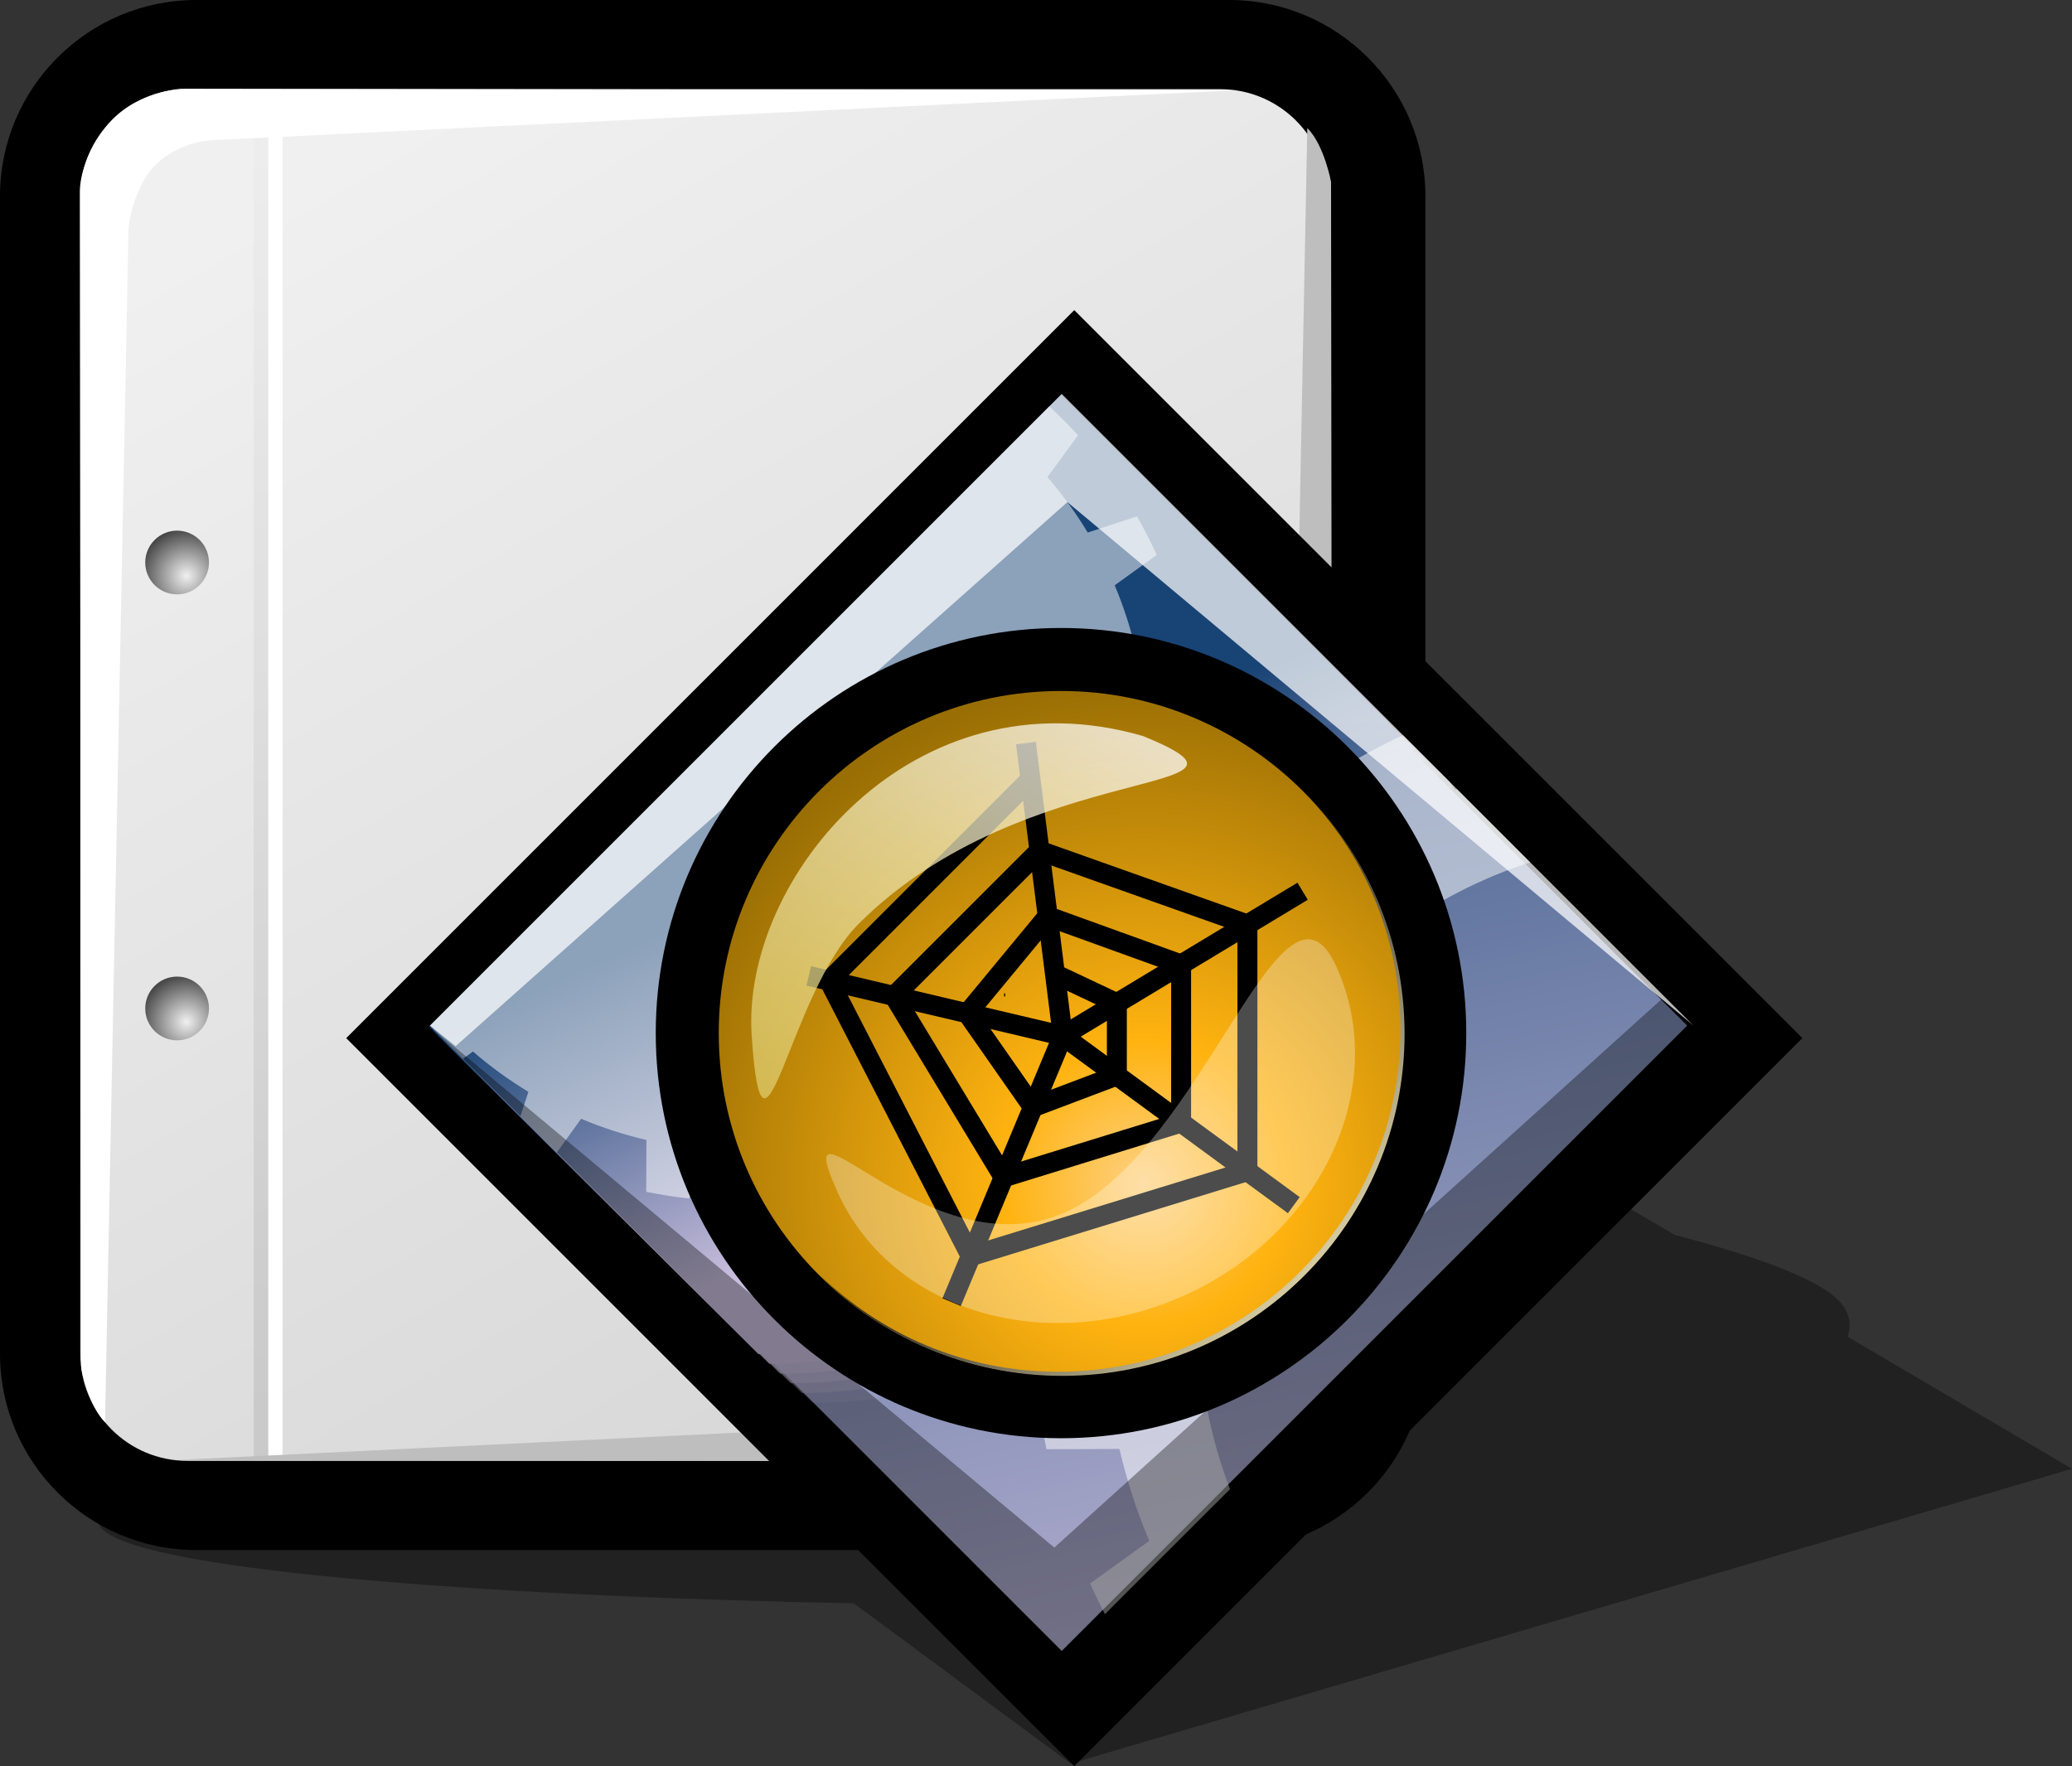
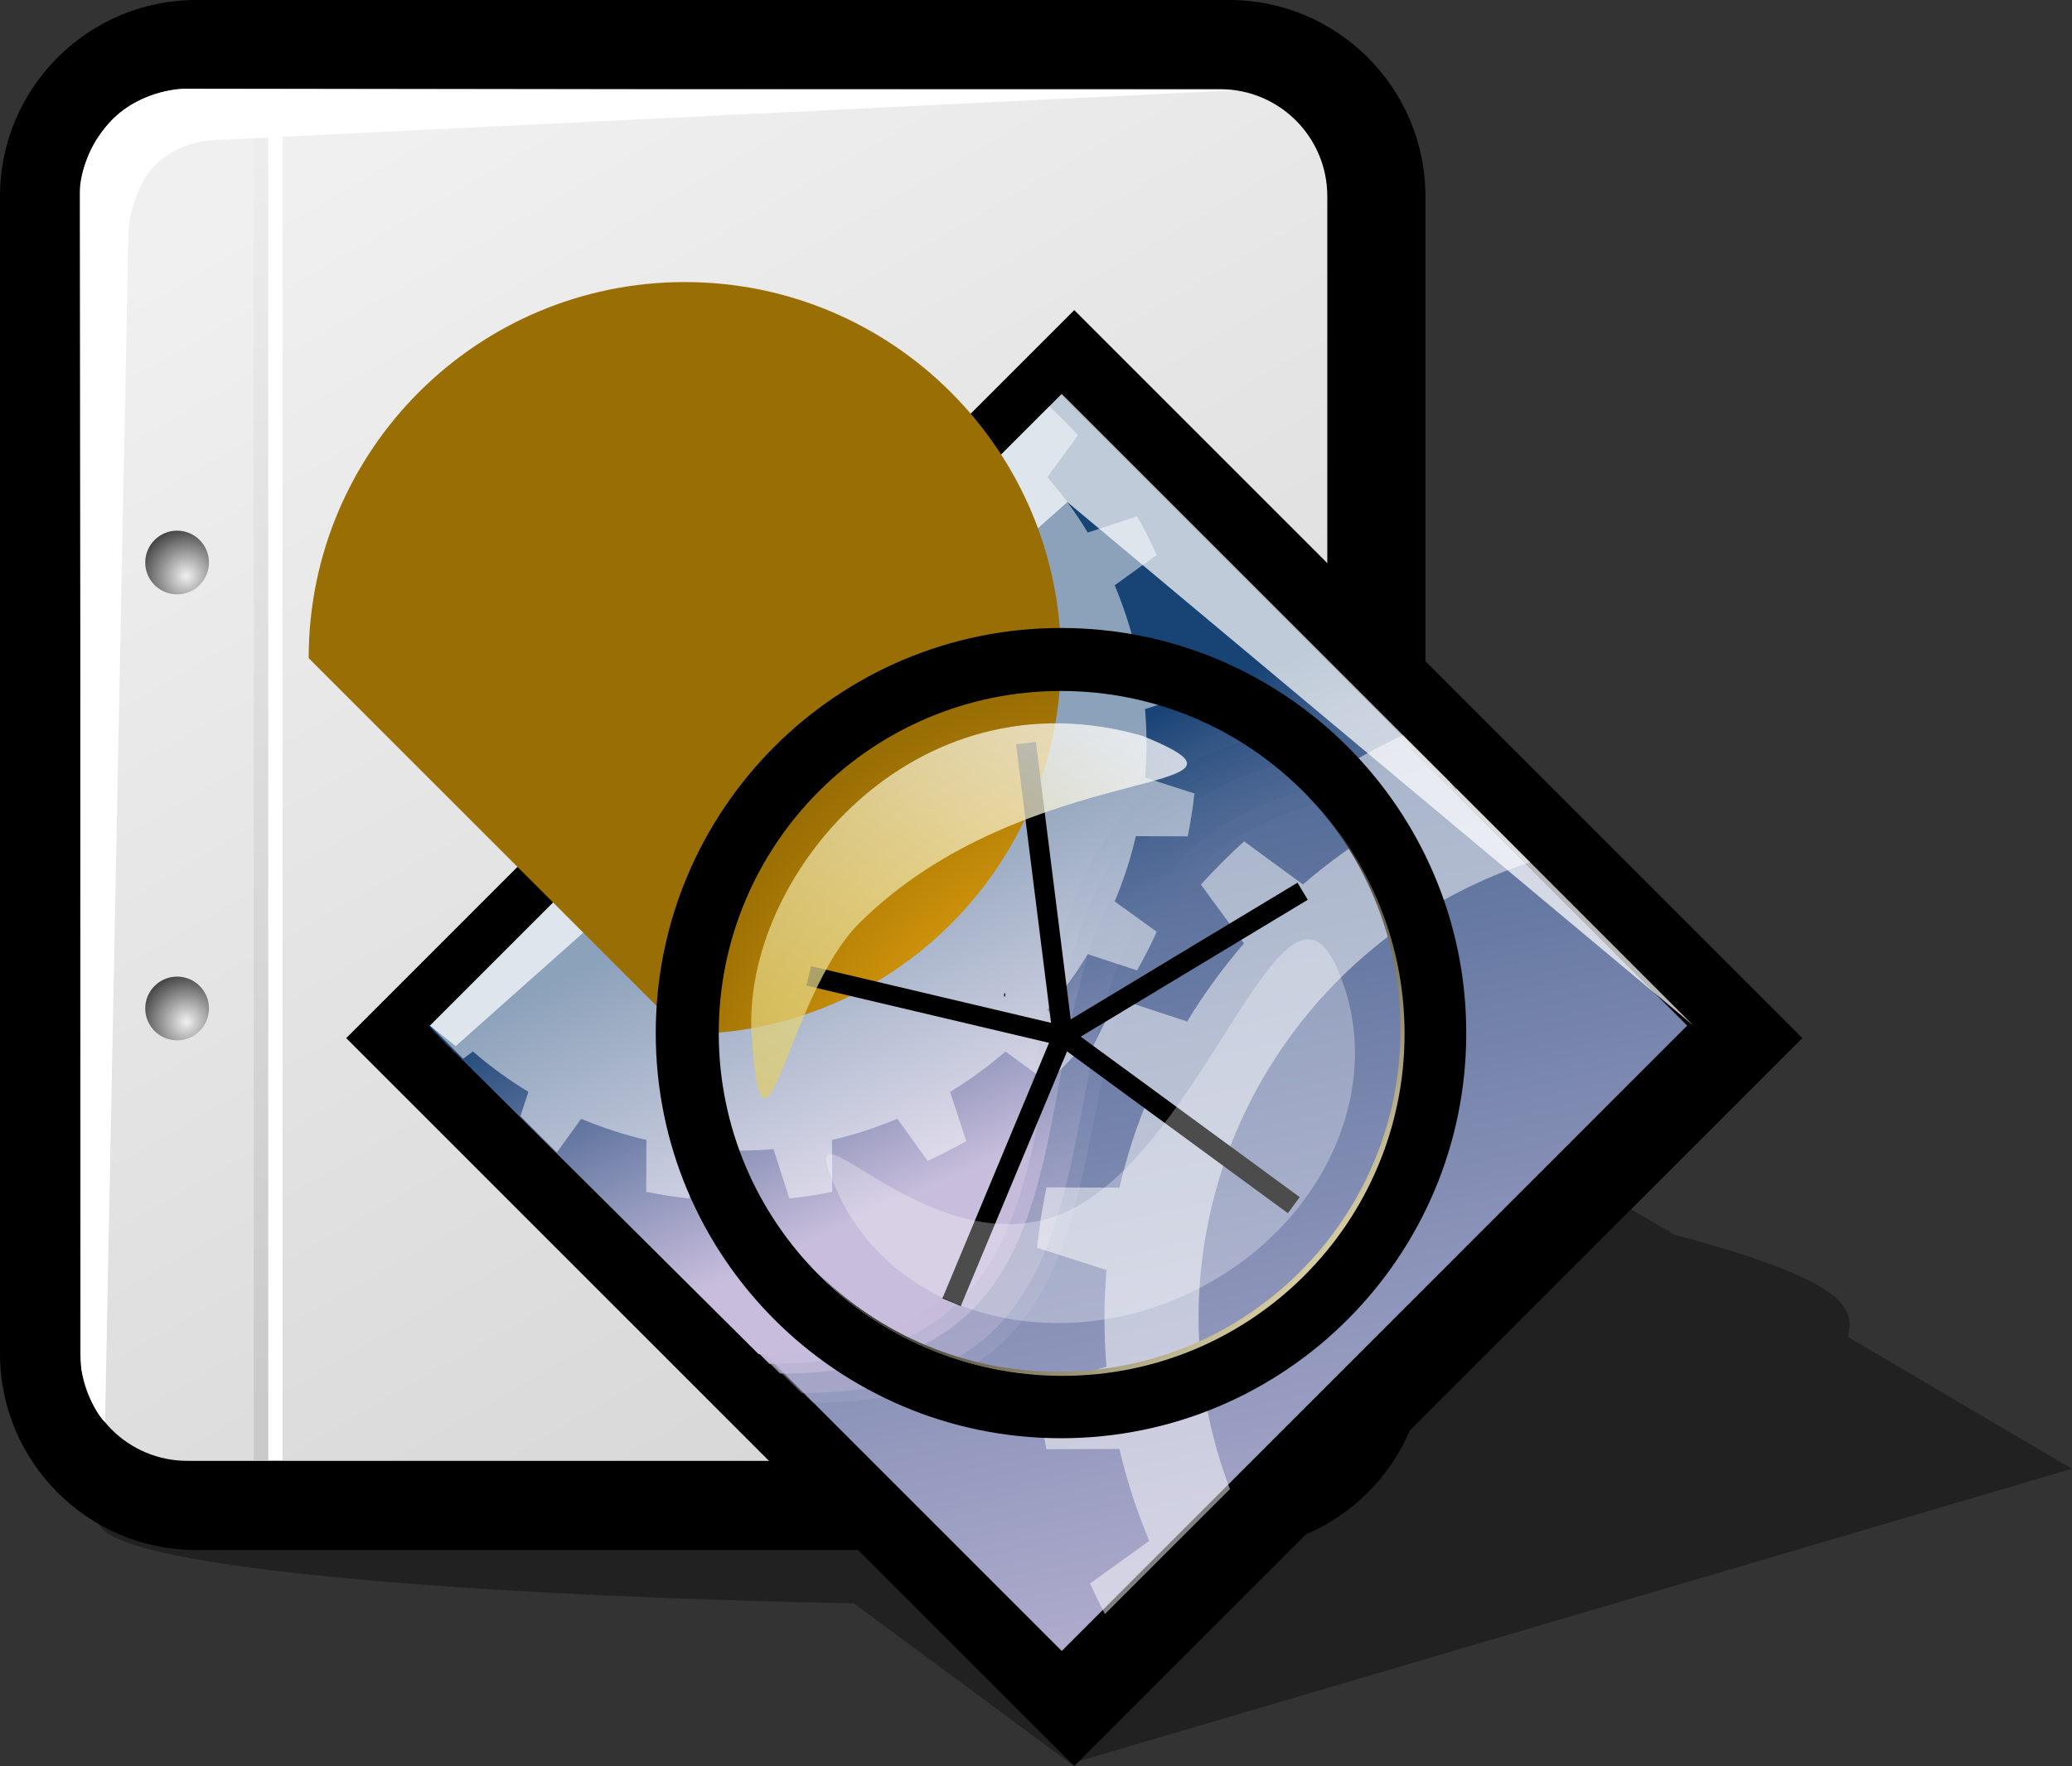
<svg width="232.292pt" height="198.018pt" viewBox="0 0 232.292 198.018" xml:space="preserve">
  <rect x="0" y="0" width="232.292" height="198.018" fill="#333333" stroke="none" />
  <g id="Layer_x0020_1" style="fill-rule:nonzero;clip-rule:nonzero;fill:#FFFFFF;stroke:#000000;stroke-miterlimit:4;">
    <path style="opacity:0.35;fill:#000000;stroke:none;" d="M232.292,164.682l-25.15-14.804c0.479-1.476,0.188-2.869-1.076-4.134c-2.379-2.379-9.117-4.879-18.345-7.298l-25.341-14.917l-20.319,6.176c-26.687-3.915-53.536-6.263-62.927-5.117    c-19.713,2.404-75.585,38.706-67.648,46.86c4.855,4.99,48.016,7.658,84.231,8.316l24.312,17.971l112.264-33.053z" />
    <path style="fill:#000000;stroke:none;" d="M22,0C9.869,0,0,9.869,0,22v129.792c0,12.13,9.869,22,22,22h115.803c12.131,0,22-9.869,22-22V22c0-12.131-9.869-22-22-22H22z" />
    <linearGradient id="aigrd1" gradientUnits="userSpaceOnUse" x1="38.95" y1="17.494" x2="120.673" y2="159.46">
      <stop offset="0" style="stop-color:#F0F0F0" />
      <stop offset="1" style="stop-color:#D6D6D6" />
    </linearGradient>
    <path style="fill:url(#aigrd1);stroke:none;" d="M148.803,151.792c0,6.627-5.373,12-12,12H21c-6.627,0-12-5.373-12-12V22c0-6.627,5.373-12,12-12h115.803c6.627,0,12,5.373,12,12v129.792z" />
    <g>
      <radialGradient id="aigrd2" cx="20.892" cy="114.568" r="5.258" fx="20.892" fy="114.568" gradientUnits="userSpaceOnUse">
        <stop offset="0" style="stop-color:#F0F0F0" />
        <stop offset="1" style="stop-color:#474747" />
      </radialGradient>
      <path style="fill:url(#aigrd2);stroke:none;" d="M23.428,113.071c0,1.973-1.6,3.572-3.572,3.572c-1.974,0-3.573-1.6-3.573-3.572c0-1.975,1.6-3.574,3.573-3.574c1.973,0,3.572,1.6,3.572,3.574z" />
      <radialGradient id="aigrd3" cx="20.892" cy="64.567" r="5.258" fx="20.892" fy="64.567" gradientUnits="userSpaceOnUse">
        <stop offset="0" style="stop-color:#F0F0F0" />
        <stop offset="1" style="stop-color:#474747" />
      </radialGradient>
      <path style="fill:url(#aigrd3);stroke:none;" d="M23.428,63.07c0,1.973-1.6,3.573-3.572,3.573c-1.974,0-3.573-1.6-3.573-3.573c0-1.974,1.6-3.573,3.573-3.573c1.973,0,3.572,1.6,3.572,3.573z" />
    </g>
    <path style="stroke:none;" d="M31.68,163.711h-1.613V12.642h1.613v151.07z" />
    <linearGradient id="aigrd4" gradientUnits="userSpaceOnUse" x1="30.148" y1="16.844" x2="28.364" y2="158.226">
      <stop offset="0" style="stop-color:#EDEDED" />
      <stop offset="1" style="stop-color:#CACACA" />
    </linearGradient>
    <path style="fill:url(#aigrd4);stroke:none;" d="M30.055,163.711h-1.613V12.642h1.613v151.07z" />
    <path style="stroke:none;" d="M14.394,26.155l-2.618,133.309c-1.901-1.902-2.661-6.037-2.661-6.037L8.953,21.509c0,0-0.159-3.403,2.963-7.335c3.159-3.98,8.421-4.22,8.421-4.22l118.165,0.168l-113.615,5.54c-4.588,0-7.045,2.273-8.048,3.467    c-0.812,0.967-2.392,4.104-2.445,7.026z" />
-     <path style="fill:#BEBEBE;stroke:none;" d="M143.945,147.665l2.617-133.309c1.902,1.9,2.662,6.035,2.662,6.035l0.162,131.918c0,0,0.158,3.402-2.963,7.335c-3.16,3.98-8.422,4.219-8.422,4.219l-118.166-0.168l113.617-5.539c4.588,0,7.045-2.273,8.047-3.467    c0.813-0.967,2.393-4.105,2.445-7.025z" />
  </g>
  <g id="Layer_x0020_2" style="fill-rule:nonzero;clip-rule:nonzero;fill:#FFFFFF;stroke:#000000;stroke-miterlimit:4;">
    <g style="stroke:none;">
      <path style="fill:#000000;" d="M120.436,198.018l-81.622-81.623l81.622-81.623l81.624,81.623l-81.624,81.623z" />
      <linearGradient id="aigrd5" gradientUnits="userSpaceOnUse" x1="101.788" y1="39.435" x2="139.781" y2="205.908">
        <stop offset="0" style="stop-color:#184375" />
        <stop offset="1" style="stop-color:#C8BDDC" />
      </linearGradient>
      <path style="fill:url(#aigrd5);stroke:#000000;" d="M119.032,185.813l-70.824-70.822l70.824-70.824l70.822,70.824l-70.822,70.822z" />
      <g>
        <g>
          <linearGradient id="aigrd6" gradientUnits="userSpaceOnUse" x1="104.862" y1="97.464" x2="121.517" y2="134.572">
            <stop offset="0" style="stop-color:#184375" />
            <stop offset="1" style="stop-color:#C8BDDC" />
          </linearGradient>
-           <path style="opacity:0;fill:url(#aigrd6);" d="M121.868,47.206L51.044,118.03l41.224,40.328c52.948,0,9.062-68.542,72.209-68.542l-42.609-42.61z" />
          <linearGradient id="aigrd7" gradientUnits="userSpaceOnUse" x1="104.001" y1="96.748" x2="120.503" y2="133.515">
            <stop offset="0" style="stop-color:#184375" />
            <stop offset="1" style="stop-color:#C8BDDC" />
          </linearGradient>
          <path style="opacity:0.167;fill:url(#aigrd7);" d="M121.379,46.716L50.555,117.54l40.511,39.73c52.947,0,8.797-68.922,71.943-68.922l-41.63-41.632z" />
          <linearGradient id="aigrd8" gradientUnits="userSpaceOnUse" x1="103.141" y1="96.032" x2="119.489" y2="132.456">
            <stop offset="0" style="stop-color:#184375" />
            <stop offset="1" style="stop-color:#C8BDDC" />
          </linearGradient>
          <path style="opacity:0.333;fill:url(#aigrd8);" d="M120.889,46.226L50.065,117.05l39.796,39.131c52.948,0,8.532-69.302,71.68-69.302l-40.652-40.653z" />
          <linearGradient id="aigrd9" gradientUnits="userSpaceOnUse" x1="102.279" y1="95.316" x2="118.474" y2="131.398">
            <stop offset="0" style="stop-color:#184375" />
            <stop offset="1" style="stop-color:#C8BDDC" />
          </linearGradient>
-           <path style="opacity:0.5;fill:url(#aigrd9);" d="M120.399,45.737l-70.824,70.824l39.083,38.533c52.947,0,8.268-69.683,71.414-69.683l-39.673-39.674z" />
          <linearGradient id="aigrd10" gradientUnits="userSpaceOnUse" x1="101.418" y1="94.6" x2="117.459" y2="130.34">
            <stop offset="0" style="stop-color:#184375" />
            <stop offset="1" style="stop-color:#C8BDDC" />
          </linearGradient>
          <path style="opacity:0.667;fill:url(#aigrd10);" d="M119.91,45.247l-70.824,70.824l38.368,37.935c52.947,0,8.003-70.063,71.149-70.063L119.91,45.247z" />
          <linearGradient id="aigrd11" gradientUnits="userSpaceOnUse" x1="100.558" y1="93.883" x2="116.445" y2="129.281">
            <stop offset="0" style="stop-color:#184375" />
            <stop offset="1" style="stop-color:#C8BDDC" />
          </linearGradient>
          <path style="opacity:0.833;fill:url(#aigrd11);" d="M119.42,44.757l-70.823,70.824l37.654,37.336c52.948,0,7.739-70.443,70.885-70.443L119.42,44.757z" />
          <linearGradient id="aigrd12" gradientUnits="userSpaceOnUse" x1="99.696" y1="93.168" x2="115.43" y2="128.224">
            <stop offset="0" style="stop-color:#184375" />
            <stop offset="1" style="stop-color:#C8BDDC" />
          </linearGradient>
          <path style="fill:url(#aigrd12);" d="M118.931,44.268l-70.824,70.824l36.94,36.738c52.947,0,7.474-70.824,70.62-70.824l-36.736-36.738z" />
        </g>
      </g>
      <path style="opacity:0.72;" d="M189.854,114.991l-70.822-70.824l-70.824,70.824l2.878,2.303l68.577-60.999l70.191,58.696z" />
      <path style="opacity:0.5;" d="M62.431,129.212l2.72-3.774c2.346,0.99,4.793,1.788,7.319,2.377l-0.021,5.811c1.576,0.326,3.18,0.576,4.806,0.754l1.775-5.537c1.268,0.106,2.549,0.163,3.845,0.163c1.294,0,2.577-0.057,3.845-0.163l1.775,5.537     c1.626-0.178,3.229-0.428,4.806-0.754l-0.021-5.811c2.526-0.59,4.973-1.387,7.319-2.377l3.398,4.717c1.482-0.671,2.927-1.411,4.331-2.212l-1.817-5.522c2.201-1.334,4.281-2.85,6.219-4.524l4.688,3.432c1.2-1.093,2.349-2.242,3.441-3.44l-3.434-4.688     c1.676-1.937,3.19-4.017,4.524-6.219l5.521,1.817c0.803-1.403,1.542-2.848,2.211-4.331l-4.713-3.398c0.989-2.347,1.786-4.792,2.376-7.32l5.811,0.021c0.326-1.576,0.575-3.18,0.752-4.806l-5.532-1.775c0.105-1.267,0.161-2.549,0.161-3.844     c0-1.295-0.057-2.576-0.161-3.844l5.532-1.775c-0.177-1.626-0.426-3.23-0.752-4.806l-5.811,0.022c-0.59-2.527-1.387-4.974-2.376-7.32l4.713-3.398c-0.669-1.483-1.408-2.927-2.211-4.331l-5.521,1.816c-1.334-2.201-2.849-4.281-4.524-6.218l3.434-4.688     c-1.025-1.127-2.106-2.204-3.227-3.236l-69.422,69.423l3.711,3.711l1.101-0.806c1.937,1.674,4.017,3.189,6.218,4.524l-0.891,2.71l4.083,4.082z" />
      <path style="opacity:0.5;" d="M134.373,147.807c0-23.896,15.602-44.144,37.173-51.125l-8.208-8.208c-0.061,0.025-0.124,0.048-0.185,0.074l-0.669-0.927l-5.204-5.204c-1.706,0.807-3.377,1.675-5.009,2.608l2.559,7.772c-3.1,1.878-6.028,4.011-8.755,6.37     l-6.6-4.833c-1.691,1.538-3.308,3.155-4.844,4.844l4.832,6.6c-2.358,2.728-4.492,5.655-6.371,8.754l-7.772-2.558c-1.13,1.976-2.17,4.01-3.114,6.098l6.639,4.784c-1.393,3.303-2.518,6.747-3.346,10.305l-8.181-0.031c-0.458,2.219-0.81,4.477-1.061,6.766     l7.792,2.499c-0.148,1.785-0.229,3.589-0.229,5.412s0.08,3.627,0.229,5.413l-7.792,2.497c0.251,2.291,0.603,4.548,1.061,6.769l8.181-0.031c0.828,3.557,1.953,7.003,3.346,10.306l-6.639,4.783c0.525,1.161,1.084,2.305,1.666,3.43l14.019-14.017     c-2.27-5.949-3.518-12.404-3.518-19.149z" />
-       <path style="opacity:0.35;fill:#000000;" d="M48.719,115.501l70.313,70.312l70.822-70.822l-3.556-2.974l-68.098,61.496l-69.482-58.011z" />
    </g>
  </g>
  <g id="Layer_x0020_3" style="fill-rule:nonzero;clip-rule:nonzero;stroke:#000000;stroke-miterlimit:4;">
    <radialGradient id="aigrd13" cx="128.26" cy="132.617" r="56.428" fx="128.26" fy="132.617" gradientUnits="userSpaceOnUse">
      <stop offset="0" style="stop-color:#FED182" />
      <stop offset="0.281" style="stop-color:#FFB310" />
      <stop offset="1" style="stop-color:#996E04" />
    </radialGradient>
-     <path style="fill-rule:evenodd;clip-rule:evenodd;fill:url(#aigrd13);stroke:none;" d="M76.777,115.954c0,23.288,18.882,42.164,42.171,42.164c23.292,0,42.171-18.876,42.171-42.164c0-23.284-18.879-42.163-42.171-42.163c-23.289,0-42.171,18.879-42.171,42.163z" />
+     <path style="fill-rule:evenodd;clip-rule:evenodd;fill:url(#aigrd13);stroke:none;" d="M76.777,115.954c23.292,0,42.171-18.876,42.171-42.164c0-23.284-18.879-42.163-42.171-42.163c-23.289,0-42.171,18.879-42.171,42.163z" />
    <path style="stroke:none;" d="M112.569,111.725l0.118,0.001l0.002-0.347l-0.116-0.002l-0.004,0.348z" />
    <path style="fill-rule:evenodd;clip-rule:evenodd;stroke:none;" d="M80.579,115.833c0,21.186,17.179,38.361,38.369,38.361s38.369-17.175,38.369-38.361c0-21.185-17.179-38.361-38.369-38.361s-38.369,17.176-38.369,38.361 M73.516,115.833    c0-25.088,20.341-45.424,45.433-45.424s45.433,20.336,45.433,45.424c0,25.086-20.341,45.423-45.433,45.423s-45.433-20.337-45.433-45.423z" />
    <linearGradient id="aigrd14" gradientUnits="userSpaceOnUse" x1="147.385" y1="142.526" x2="116.806" y2="113.733">
      <stop offset="0" style="stop-color:#D9CEA3" />
      <stop offset="1" style="stop-color:#000000" />
    </linearGradient>
    <path style="fill-rule:evenodd;clip-rule:evenodd;fill:url(#aigrd14);stroke:none;" d="M146,88.551c7.075,6.958,11.466,16.642,11.466,27.352c0,21.187-17.179,38.36-38.369,38.36c-10.713,0-20.399-4.389-27.364-11.468c6.929,6.809,16.425,11.008,26.903,11.008    c21.193,0,38.371-17.177,38.371-38.361c0-10.473-4.196-19.97-11.007-26.891z" />
    <g style="fill-rule:evenodd;clip-rule:evenodd;stroke:none;">
      <path d="M118.112,115.711l-12.456,29.857l2.062,0.859c0,0,10.912-26.151,11.911-28.546c2.093,1.534,24.756,18.143,24.756,18.143l1.323-1.802L118.659,114.4l-0.547,1.311z" />
      <path d="M113.909,83.456l4.34,34.529l28.364-17.102l-1.155-1.914c0,0-22.789,13.741-25.419,15.327c-0.386-3.065-3.911-31.12-3.911-31.12l-2.219,0.279z" />
      <path d="M90.414,110.505l28.473,6.722l0.515-2.175l-28.473-6.723l-0.515,2.175z" />
-       <path d="M92.162,109.166l-0.576,0.576l16.686,32.447l32.696-10.051v-29.271l-24.724-8.778l-17.418,17.417l13.195,21.822l21.511-6.639v-19.334l-16.434-5.94l-10.046,12.146l8.335,11.933l10.942-4.132v-9.589l-7.581-3.577l-0.954,2.021c0,0,5.246,2.476,6.301,2.974     c0,1.056,0,5.482,0,6.625c-1.116,0.422-6.629,2.505-7.871,2.974c-0.805-1.151-5.579-7.986-6.364-9.115c0.898-1.089,7.121-8.611,7.956-9.622c1.27,0.458,12.217,4.414,13.481,4.872c0,1.363,0,14.687,0,16.119c-1.389,0.427-16.8,5.182-18.268,5.634     c-0.806-1.333-10.577-17.493-11.386-18.83c1.11-1.11,14.28-14.279,15.183-15.181c1.211,0.433,20.552,7.298,21.903,7.78c0,1.443,0,24.533,0,26.041c-1.454,0.447-27.684,8.51-29.327,9.017c-0.792-1.537-14.393-27.989-15.085-29.333c1.094-1.096,22.001-22,22.001-22     l-1.581-1.582l-22.576,22.577z" />
    </g>
    <linearGradient id="aigrd15" gradientUnits="userSpaceOnUse" x1="90.305" y1="126.018" x2="119.827" y2="77.935">
      <stop offset="0" style="stop-color:#DDCB6B" />
      <stop offset="0.188" style="stop-color:#E3D37E" />
      <stop offset="0.565" style="stop-color:#EFE6B2" />
      <stop offset="1" style="stop-color:#FFFFFF" />
    </linearGradient>
    <path style="opacity:0.75;fill-rule:evenodd;clip-rule:evenodd;fill:url(#aigrd15);stroke:none;" d="M84.271,116.099c1.247,18.571,4.017-4.543,11.997-12.523c18.831-18.829,48.621-14.183,31.888-21.047c-25.782-7.472-45.067,15.93-43.885,33.571z" />
    <path style="opacity:0.3;fill-rule:evenodd;clip-rule:evenodd;fill:#FFFFFF;stroke:none;" d="M93.925,133.716c-6.044-13.348,10.163,9.151,25.6,2.159c15.438-6.99,24.262-40.825,30.307-27.477c6.043,13.347-1.572,29.834-17.01,36.825    c-15.438,6.991-32.854,1.838-38.896-11.507z" />
  </g>
</svg>